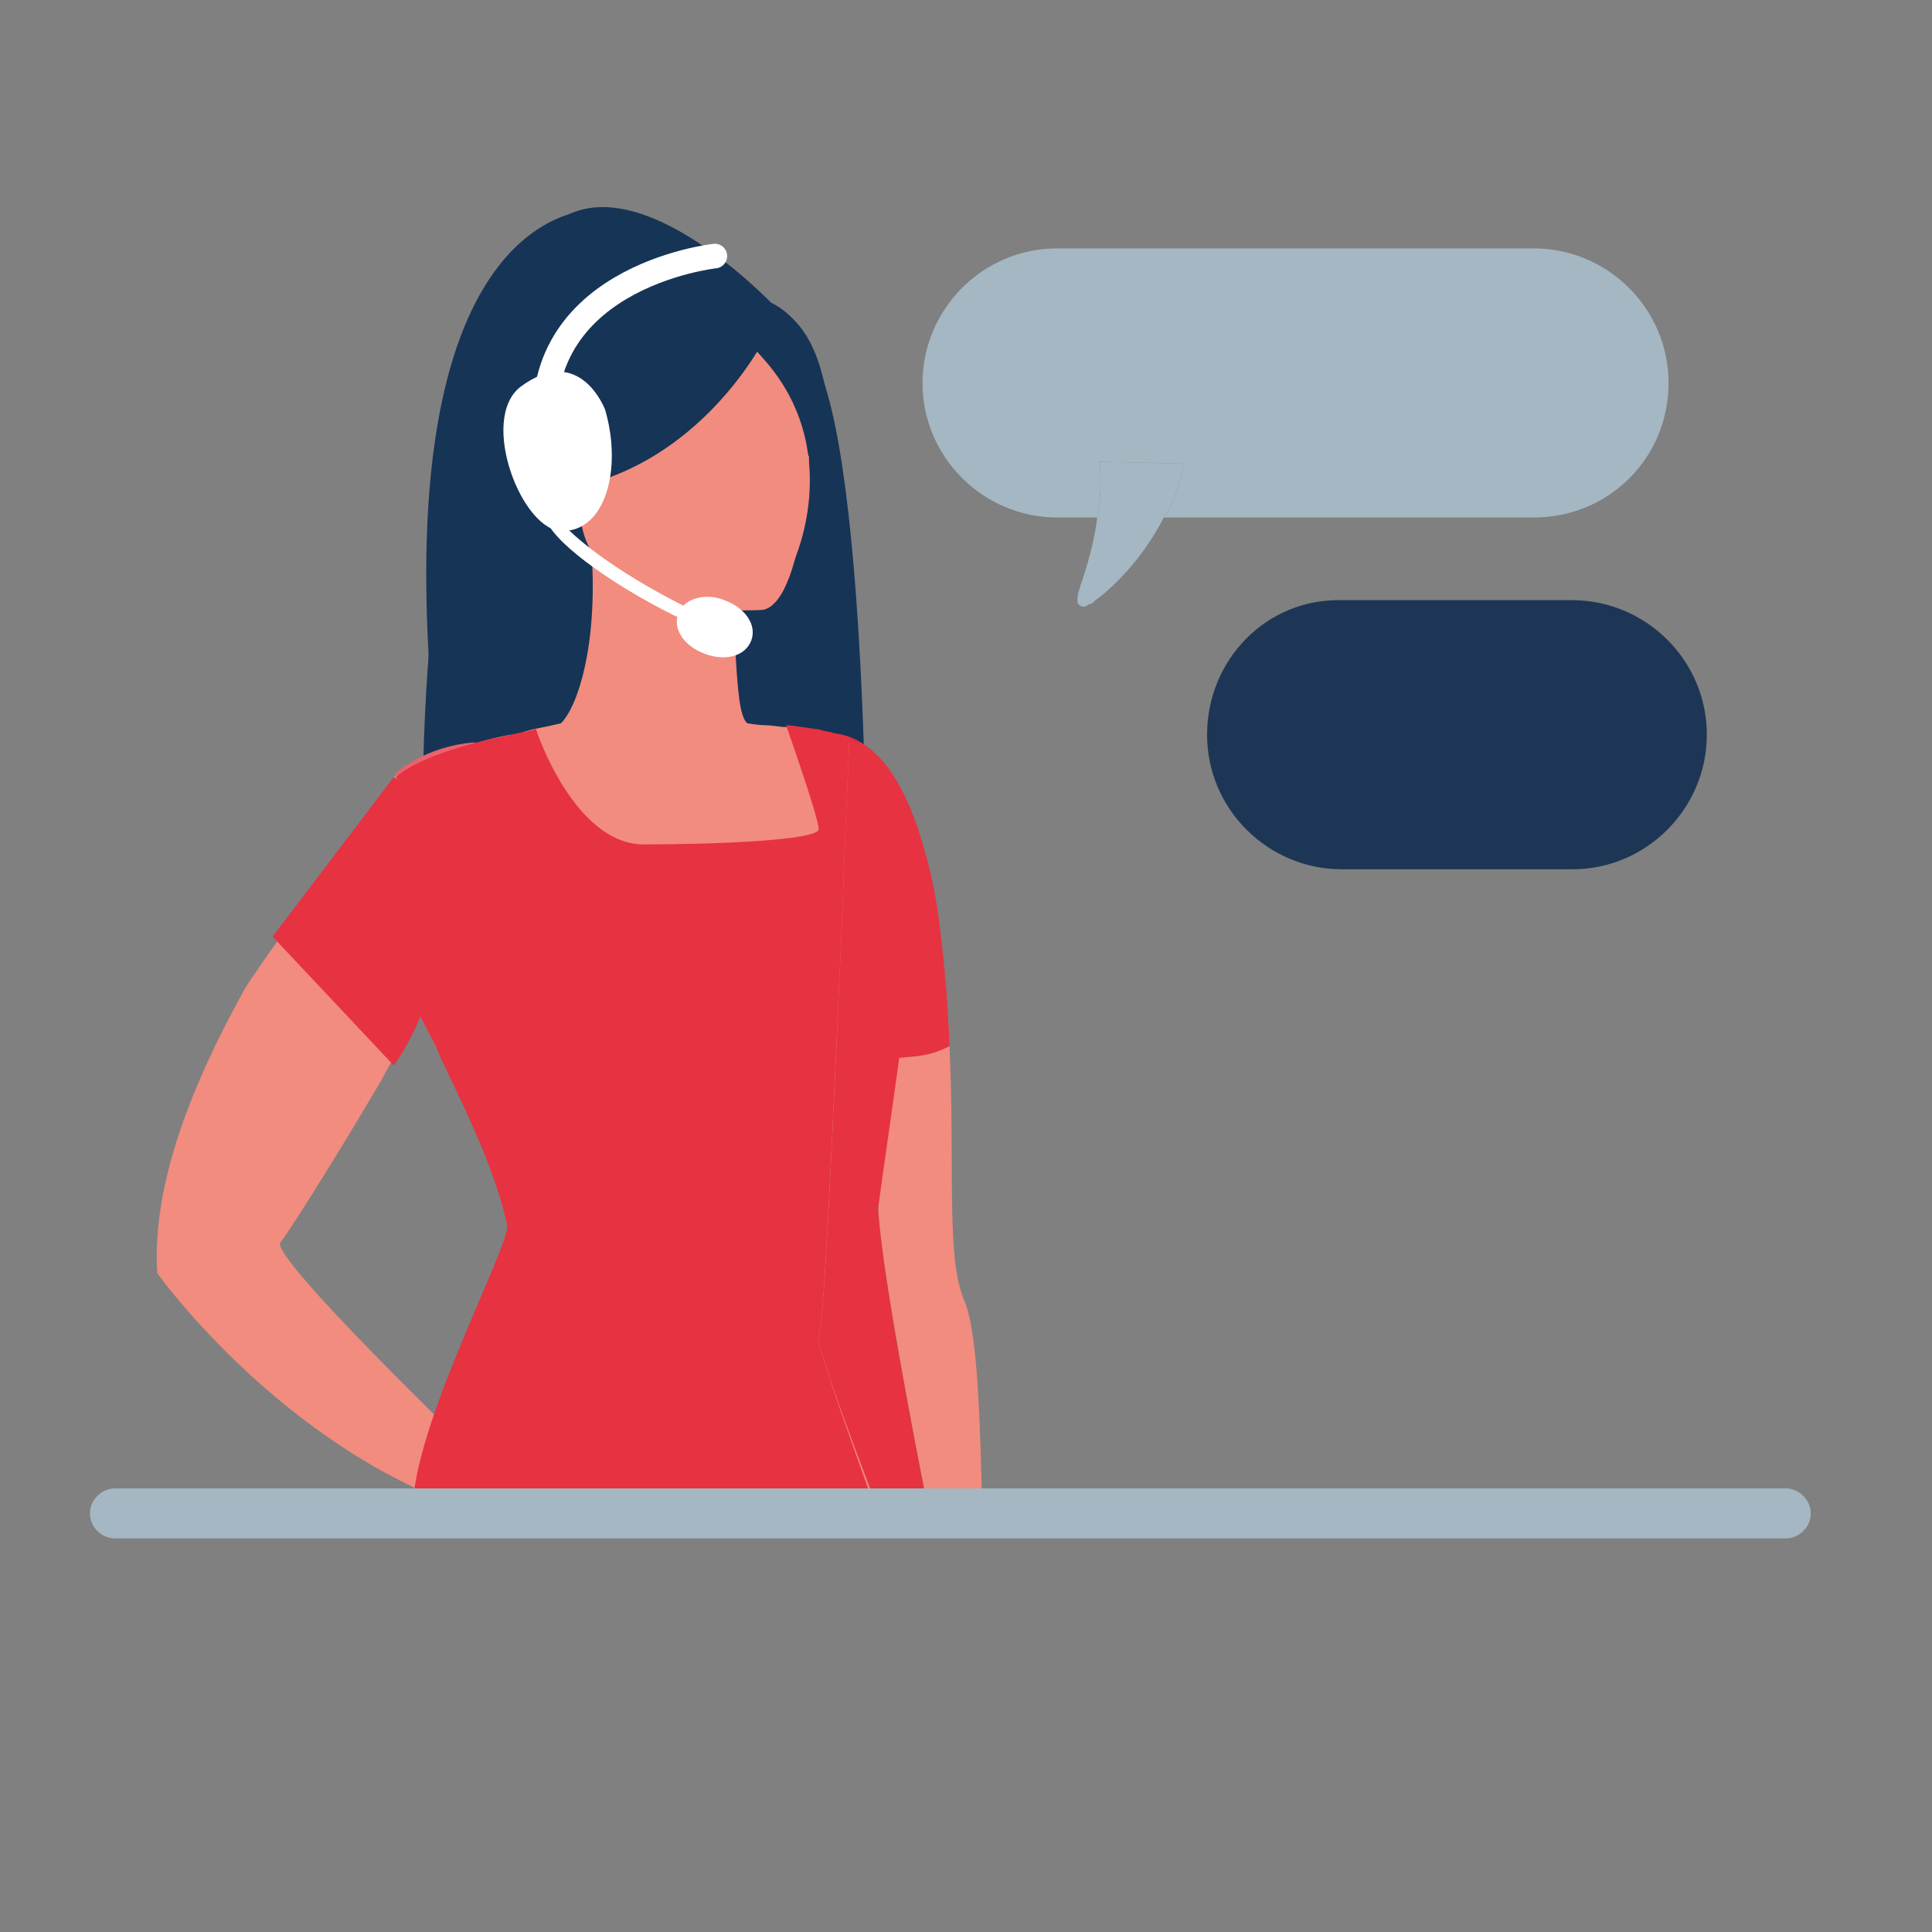
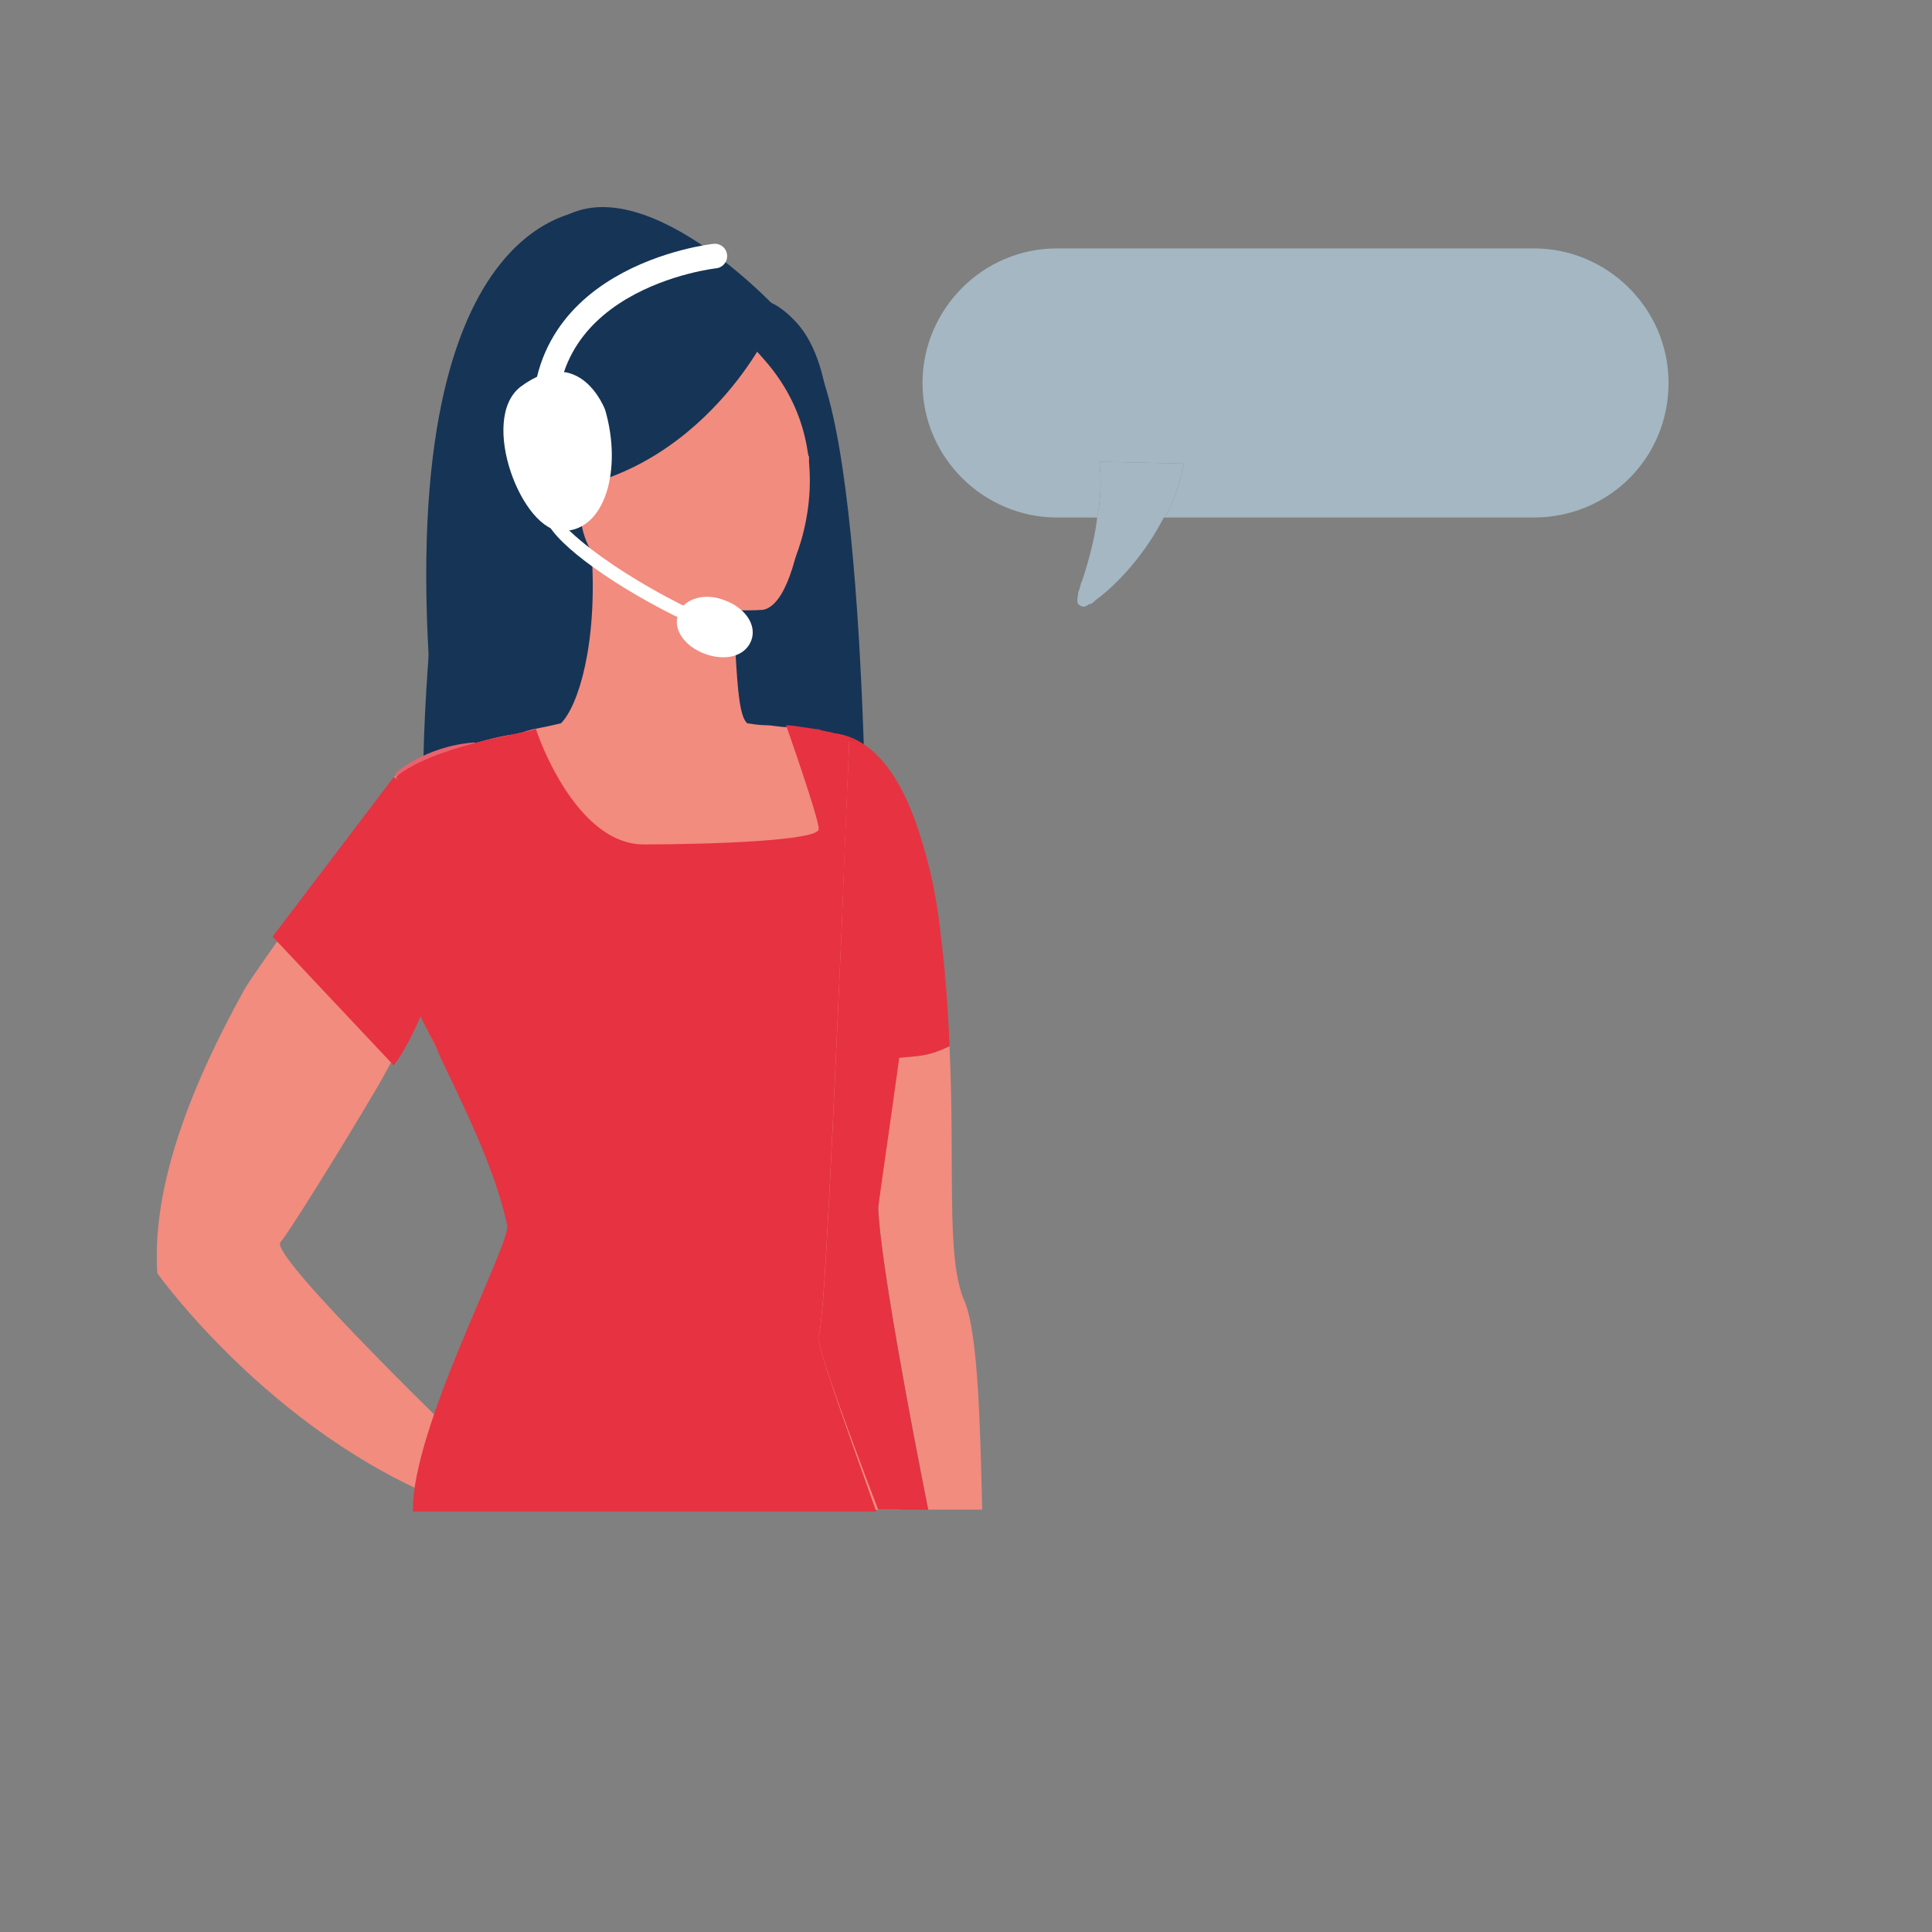
<svg xmlns="http://www.w3.org/2000/svg" version="1.1" id="Calque_1" x="0px" y="0px" viewBox="0 0 1437.3 1437.3" style="enable-background:new 0 0 1437.3 1437.3;" xml:space="preserve">
  <rect x="0" y="0" width="1437.3" height="1437.3" fill="#808080" stroke="none" />
  <style type="text/css">
	.st0{fill:#A4B7C3;}
	.st1{fill:#1E3656;}
	.st2{fill:#163456;}
	.st3{fill:#F18C7F;}
	.st4{fill:#E8636D;}
	.st5{fill:#E73241;}
	.st6{fill:none;}
	.st7{fill:#FFFFFF;}
	.st8{fill:none;stroke:#FFFFFF;stroke-width:18.309;stroke-linecap:round;stroke-linejoin:round;stroke-miterlimit:10;}
</style>
  <g>
    <g>
      <path class="st0" d="M1241.3,284.9c0-55.8-45.8-100.1-100.1-100.1H786.4c-55.8,0-100.1,45.8-100.1,100.1    c0,55.8,45.8,100.1,100.1,100.1h30c2.9-17.2,2.9-30,1.4-41.5l62.9,1.4c-2.9,14.3-7.2,28.6-14.3,40.1h274.6    C1196.9,385,1241.3,340.7,1241.3,284.9z" />
      <path class="st0" d="M815,446.5c-1.4,1.4-2.9,2.9-4.3,2.9l0,0l0,0c-1.4,0-1.4,1.4-2.9,1.4c-1.4,1.4-4.3,0-5.7-1.4    c-1.4-2.9,0-5.7,0-8.6l0,0c1.4-2.9,1.4-5.7,2.9-8.6c5.7-17.2,10-34.3,11.4-48.6h50.1C849.3,417.9,825,439.4,815,446.5z" />
      <path class="st0" d="M817.8,343.5l62.9,1.4c-2.9,14.3-7.2,28.6-14.3,40.1h-50.1C819.3,369.3,819.3,355,817.8,343.5z" />
    </g>
    <g>
-       <path class="st1" d="M898,546.6c0,55.8,45.8,100.1,100.1,100.1h30v-1.4v1.4h50.1l0,0h91.5c55.8,0,100.1-45.8,100.1-100.1    c0-55.8-45.8-100.1-100.1-100.1H998.1C942.3,445.1,898,490.8,898,546.6z M1091.1,606.7L1091.1,606.7l-62.9-1.4c0,2.9,0,5.7,0,8.6    c0-2.9,0-5.7,0-8.6L1091.1,606.7z" />
-     </g>
+       </g>
    <path class="st2" d="M345.8,253.4c0,0-50.1,326.1-22.9,412l321.8,8.6c0,0,1.4-390.5-50.1-420.5   C594.7,253.4,345.8,253.4,345.8,253.4z" />
    <g>
      <path class="st3" d="M680.5,1101.6c0,0-25.7-150.2-28.6-203.1c0-2.9,25.7-188.8,25.7-191.7c2.9-71.5-47.2-125.9-45.8-157.3l0,0    c0,0-5.7-2.9-22.9-5.7h-1.4c-5.7-1.4-12.9-1.4-21.5-2.9h-1.4c-4.3,0-10-1.4-15.7-1.4l0,0l0,0c0,0-4.3,0-12.9-1.4    c-5.7-4.3-7.2-25.7-8.6-48.6c-1.4-28.6-1.4-60.1-1.4-60.1l-100.1-12.9l-5.7-4.3c4.3,67.2-10,113-22.9,125.9    c-5.7,1.4-12.9,2.9-20,4.3c-1.4,0-4.3,1.4-5.7,1.4c-2.9,1.4-5.7,1.4-10,2.9c0-1.4-54.4,10-88.7,31.5c0,0,21.5,24.3,35.8,52.9    c1.4,2.9,2.9,5.7,4.3,8.6c2.9,5.7,4.3,11.4,5.7,18.6c1.4,8.6,0,15.7-4.3,25.7c-4.3,8.6-10,17.2-17.2,27.2    c-4.3,5.7-10,12.9-14.3,20c5.7,18.6,21.5,47.2,37.2,78.7c15.7,32.9,31.5,68.7,38.6,101.6c2.9,14.3-70.1,147.3-70.1,211.7h360.5    C679.1,1114.5,684.8,1108.8,680.5,1101.6z" />
    </g>
    <path class="st2" d="M405.9,171.9c60.1-61.5,170.2,55.8,170.2,55.8L428.8,425c0,0-2.9-25.7-20-14.3c-25.7,17.2-83-40.1-71.5-121.6   c1.4-8.6,2.9-17.2,5.7-24.3C343,264.8,344.4,209.1,405.9,171.9z" />
    <path class="st3" d="M567.5,453.7c0,0-130.2,10-135.9-71.5c-5.7-81.5-25.7-134.5,57.2-144.5s101.6,20,110.1,47.2   C607.6,310.6,600.4,447.9,567.5,453.7z" />
    <path class="st2" d="M507.4,313.5c-11.4,15.7-25.7,28.6-42.9,32.9c-54.4,17.2-78.7,4.3-78.7,4.3s40.1-35.8,45.8-94.4   c0,0,42.9-61.5,115.9-25.7c8.6-8.6,22.9-14.3,44.3,8.6c32.9,34.3,25.7,115.9,25.7,115.9c-12.9,2.9-32.9-54.4-41.5-74.4   c-5.7-14.3-22.9-30-31.5-35.8" />
    <path class="st3" d="M353,1081.6l-20,35.8c-131.6-51.5-216-170.2-216-170.2c-4.3-67.2,27.2-143,64.4-210.3   c5.7-11.4,107.3-151.6,114.4-161.6c25.7,22.9,34.3,55.8,70.1,77.2c-5.7,8.6-78.7,145.9-85.8,157.3   c-28.6,48.6-67.2,110.1-71.5,114.4C199.9,934.3,353,1081.6,353,1081.6z" />
    <path class="st3" d="M353,1081.6c0,0,11.4-1.4,18.6-8.6c7.2-7.2,30-24.3,31.5-18.6c1.4,5.7-17.2,14.3-7.2,15.7   c10,1.4,24.3-5.7,38.6-2.9s37.2,37.2,31.5,40.1c-7.2,4.3-32.9-10-40.1-4.3c-7.2,4.3-55.8,31.5-93,12.9   C294.3,1100.2,353,1081.6,353,1081.6z" />
    <path class="st4" d="M311.5,746.9c0,0,34.3-68.7-17.2-171.7c0,0,21.5-20,58.6-22.9l68.7,97.3l-14.3,143l-80.1-22.9l-5.7,1.4   L311.5,746.9z" />
    <path class="st3" d="M590.4,417.9c0,0,42.9-91.5-32.9-161.6l-22.9-25.7l-37.2-5.7l34.3,145.9l27.2,44.3L590.4,417.9z" />
    <path class="st2" d="M570.4,249.1c0,0-60.1,124.4-193.1,117.3l-17.2-95.8l62.9-70.1l47.2-7.2l54.4,12.9L570.4,249.1z" />
    <path class="st2" d="M443.1,156.1c0,0-148.8-8.6-123,350.5l42.9-4.3l11.4-95.8l7.2-75.8l42.9-128.7L443.1,156.1z" />
    <g>
      <path class="st3" d="M653.4,898.5c1.4,38.6,24.3,160.2,37.2,224.6h40.1c-1.4-58.6-2.9-130.2-12.9-154.5    c-14.3-31.5-7.2-97.3-11.4-190.2c-15.7,7.2-22.9,7.2-38.6,8.6C660.5,838.4,653.4,897.1,653.4,898.5z" />
      <path class="st5" d="M609,992.9c4.3-5.7,11.4-175.9,17.2-303.2c2.9-77.2,5.7-140.2,5.7-140.2s55.8,20,68.7,153.1    c2.9,25.7,4.3,50.1,4.3,73c0,1.4,0,1.4,0,2.9c0,0,1.4,0,1.4-1.4c-1.4-22.9-4.3-221.7-85.8-231.7c-4.3-1.4-8.6-1.4-11.4-2.9h-1.4    c-10-1.4-18.6-2.9-21.5-2.9h-1.4c0,0,24.3,68.7,24.3,77.2s-78.7,11.4-130.2,11.4s-80.1-84.4-80.1-85.8c-1.4,0-4.3,1.4-5.7,1.4    c-2.9,1.4-71.5,11.4-98.7,34.3c0,0,21.5,24.3,35.8,52.9c1.4,2.9,2.9,5.7,4.3,8.6c2.9,5.7,4.3,11.4,5.7,18.6    c1.4,8.6,0,15.7-4.3,25.7c-4.3,8.6-10,17.2-17.2,27.2c-4.3,5.7-1.4,34.3-7.2,41.5c1.4,5.7,12.9,24.3,15.7,32.9l-15.7-32.9    c7.2,15.7,17.2,35.8,27.2,57.2c15.7,32.9,31.5,68.7,38.6,101.6c2.9,14.3-71.5,151.6-70.1,213.1h344.7    C627.6,1055.9,606.1,997.2,609,992.9z" />
      <path class="st5" d="M700.6,702.6c-12.9-134.5-68.7-153.1-68.7-153.1s-2.9,61.5-5.7,140.2c-5.7,127.3-12.9,299-17.2,303.2    c-2.9,4.3,18.6,62.9,44.3,130.2h37.2c-12.9-64.4-35.8-186-37.2-224.6c0-1.4,8.6-60.1,15.7-111.6c15.7-1.4,22.9-1.4,37.2-8.6    c0-1.4,0-1.4,0-2.9C704.8,752.6,703.4,728.3,700.6,702.6z" />
    </g>
    <path class="st5" d="M292.9,578.1c0,0,27.2,70.1,18.6,173.1l54.4,8.6l-20-117.3l-15.7-42.9L292.9,578.1z" />
    <path class="st5" d="M292.9,578.1l-90.1,118.7l90.1,95.8c0,0,31.5-38.6,47.2-134.5L292.9,578.1z" />
    <g>
      <line class="st6" x1="85.5" y1="1126" x2="1328.5" y2="1126" />
-       <path class="st0" d="M1328.5,1144.5H85.5c-10,0-18.6-8.6-18.6-18.6c0-10,8.6-18.6,18.6-18.6h1243c10,0,18.6,8.6,18.6,18.6    C1347.1,1136,1338.5,1144.5,1328.5,1144.5z" />
    </g>
    <g>
      <g>
        <path class="st7" d="M508.9,450.8c0,0-80.1-38.6-103-77.2c0,0-1.4,4.3,0,11.4c2.9,15.7,44.3,47.2,95.8,73     C521.8,466.5,508.9,450.8,508.9,450.8z" />
        <path class="st7" d="M504.6,456.5c-4.3,11.4,4.3,24.3,20,30c15.7,5.7,30,1.4,34.3-10s-4.3-24.3-20-30     C524.6,440.8,508.9,445.1,504.6,456.5z" />
      </g>
      <g>
        <g>
          <g>
            <g>
              <g>
                <path class="st7" d="M450.2,304.9c0,0-18.6-50.1-62.9-17.2c-31.5,24.3,1.4,108.7,31.5,107.3         C450.2,395,463.1,349.2,450.2,304.9z" />
              </g>
            </g>
          </g>
        </g>
      </g>
    </g>
    <path class="st8" d="M531.8,190.5c0,0-145.9,15.7-124.4,144.5" />
  </g>
  <rect x="-0.3" y="8.8" class="st6" width="1439" height="1420.4" />
</svg>